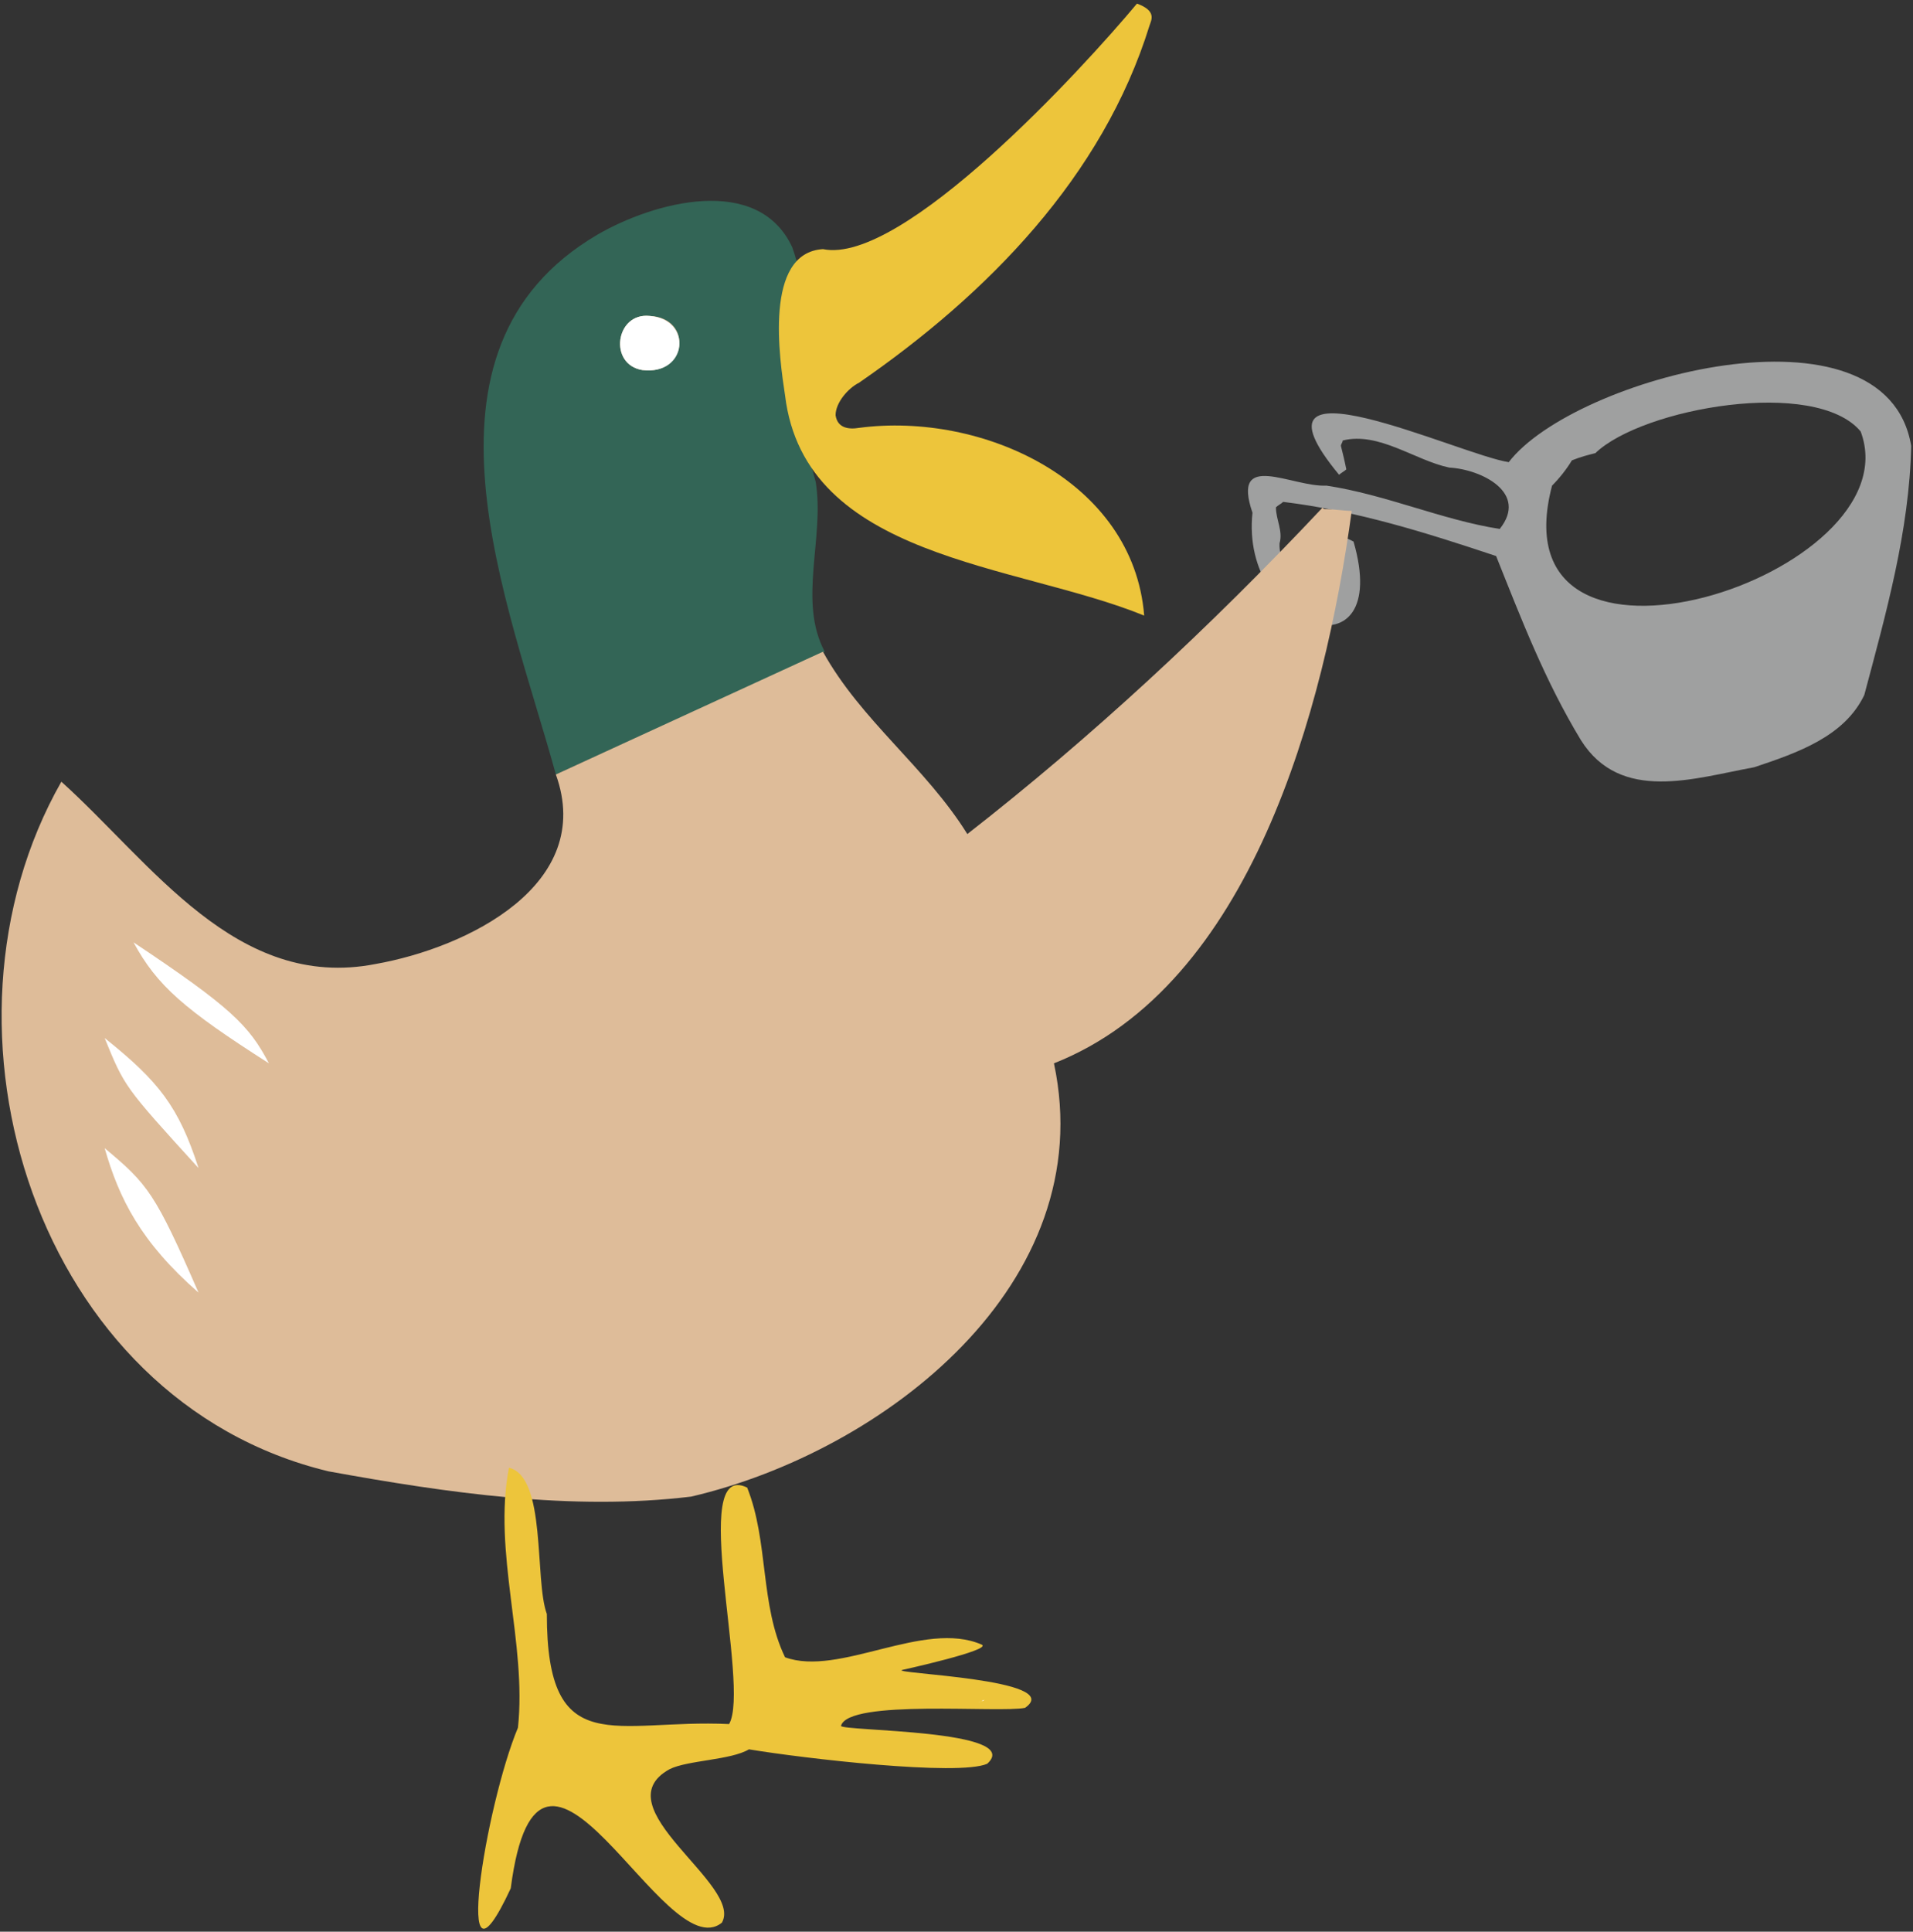
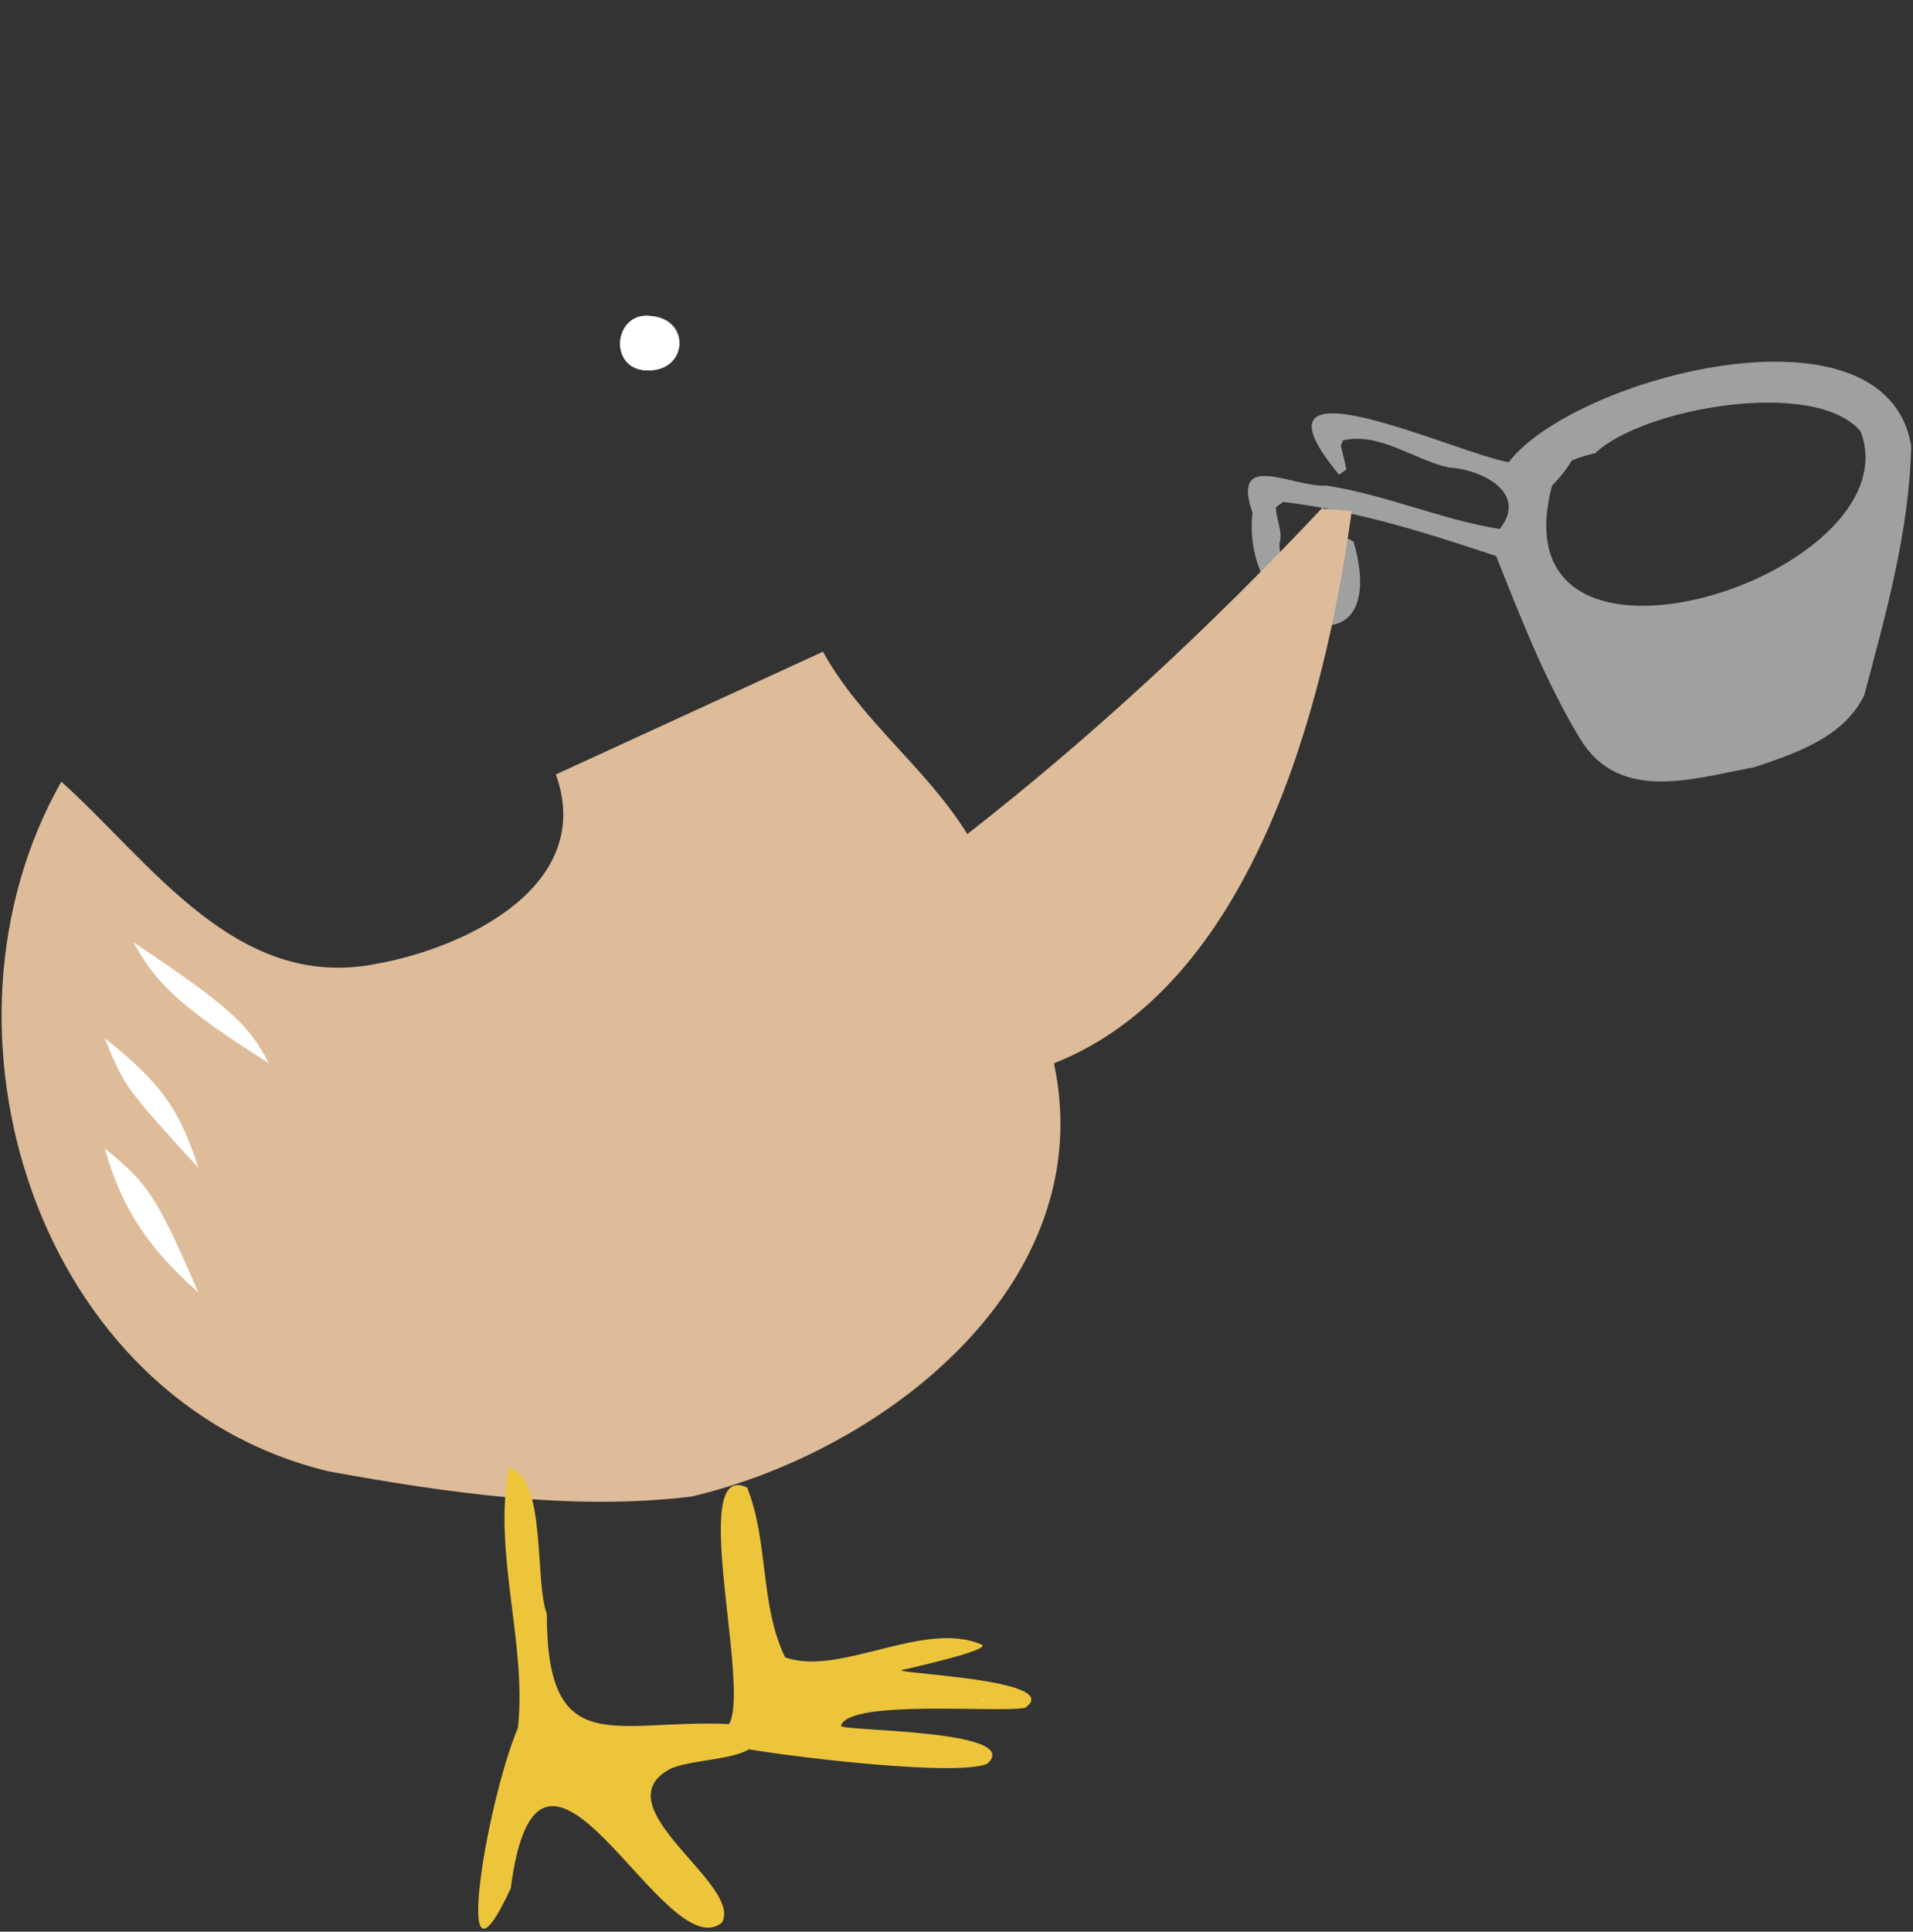
<svg xmlns="http://www.w3.org/2000/svg" version="1.1" id="レイヤー_1" x="0px" y="0px" width="106px" height="107px" viewBox="0 0 106 107" style="enable-background:new 0 0 106 107;" xml:space="preserve">
  <rect x="0" y="0" width="106" height="107" fill="#333333" stroke="none" />
  <style type="text/css">
	.st0{fill:#9FA0A0;}
	.st1{fill-rule:evenodd;clip-rule:evenodd;fill:#336556;}
	.st2{fill-rule:evenodd;clip-rule:evenodd;fill:#DEBC99;}
	.st3{fill-rule:evenodd;clip-rule:evenodd;fill:#EDC53B;}
	.st4{fill-rule:evenodd;clip-rule:evenodd;fill:#FFFFFF;}
</style>
  <g>
    <path class="st0" d="M105.9,24.7c-0.1,4.7-1.4,9.3-2.6,13.8c-1.1,2.3-3.7,3.2-6.1,4c-3.3,0.6-7.4,2-9.6-1.5   c-2-3.3-3.3-6.7-4.7-10.2c-3.9-1.3-7.7-2.5-11.8-3c-0.1,0.1-0.3,0.2-0.4,0.3c0,0.7,0.4,1.3,0.2,2c-0.1,1.8,2.7,5.2,3.3,2   c-0.4-0.9-1-3.1,0.8-2.1c2.2,7.6-6.3,5-5.6-1.6c-1.2-3.5,2.2-1.4,4.1-1.5c3.3,0.5,6.4,1.9,9.6,2.4c1.6-2-1-3.3-2.8-3.4   c-1.9-0.4-3.9-2-5.9-1.5c0,0.1-0.1,0.2-0.1,0.3c0.1,0.4,0.2,0.8,0.3,1.3c-0.1,0.1-0.3,0.2-0.4,0.3c-5.8-7,6.7-1.1,9.4-0.7   C87.2,20.9,104.5,16.3,105.9,24.7z M87.1,25.5c-0.3,0.5-0.7,1-1.1,1.4c-3.3,12.5,20.1,5,17.1-3c-2.5-3-12.1-1.3-14.7,1.2   C88,25.2,87.6,25.3,87.1,25.5z" />
  </g>
  <g>
-     <path class="st1" d="M30.8,42.9c-2.6-9.5-8.6-23.5,2.3-29.9c3.1-1.8,8.9-3.4,10.8,0.7c1.5,4.2,0,8.7,1.3,13c0.5,3.1-1,6.6,0.5,9.4   L30.8,42.9z" />
-     <line class="st2" x1="30.8" y1="42.9" x2="45.7" y2="36.1" />
    <path class="st2" d="M73.4,28.2c0,0-0.1,0-0.1-0.1C67,34.8,60.4,40.9,53.6,46.2c-2.3-3.7-5.9-6.3-8-10.1l-14.8,6.8   c2.2,6.1-4.9,9.6-10,10.5c-7.7,1.5-12.4-5.6-17.4-10.1C-4.4,57,2,77.6,18.2,81.5c6.6,1.2,13.5,2.2,20.1,1.4   c10.7-2.5,22.7-11.8,20.1-24c10.9-4.3,15-19.6,16.5-30.6C74.5,28.3,73.9,28.2,73.4,28.2z" />
    <path class="st2" d="M36,17.5c-1.9-0.2-2.3,2.7-0.4,3C38.1,20.8,38.4,17.6,36,17.5z" />
-     <path class="st3" d="M63.4,34.1c-7.1-2.9-18.8-3.1-19.9-12.2c-0.3-2-1.2-7.9,2.1-8.1C50,14.7,60,3.8,63,0.2   c1.1,0.4,0.8,0.9,0.7,1.2c-2.6,8.4-9,14.9-16.1,19.8c-0.6,0.3-1.3,1.1-1.3,1.8c0.1,0.7,0.7,0.8,1.3,0.7   C54.4,22.8,62.8,26.6,63.4,34.1z" />
    <path class="st3" d="M50,92.5c0,0,5-1.1,4.4-1.4c-3.2-1.4-7.9,1.8-10.9,0.7c-1.4-2.9-0.9-6.4-2.1-9.4c-3.3-1.6,0.2,11-1,13.1   c-6.3-0.3-10.1,2.1-10.1-6.1c-0.7-1.9,0-7.6-2.1-8.1c-0.9,4.7,1,9.7,0.5,14.4c-1.8,4.3-3.7,16-0.4,8.9c1.6-12.3,8.5,4.5,11.7,1.9   c1.2-2.1-6.7-6.4-2.9-8.5c1-0.5,3.4-0.5,4.4-1.1c3,0.5,11.6,1.5,13.2,0.8c2.1-1.9-8.1-1.8-8.1-2.1c0.4-1.5,8.8-0.7,10.2-1   C59.1,93,49.2,92.7,50,92.5z" />
    <path class="st4" d="M54.2,94.3c0.3-0.1,0.5-0.2,0.2-0.1C54.7,94.2,54.4,94.2,54.2,94.3L54.2,94.3z" />
-     <path class="st4" d="M36,17.5c2.4,0.2,2.1,3.3-0.4,3C33.7,20.2,34.1,17.3,36,17.5z" />
+     <path class="st4" d="M36,17.5c2.4,0.2,2.1,3.3-0.4,3C33.7,20.2,34.1,17.3,36,17.5" />
    <path class="st4" d="M14.9,58.9c-4.7-3-6.2-4.3-7.5-6.7C12.8,55.8,13.8,56.8,14.9,58.9z" />
    <path class="st4" d="M11,64.7c-4.1-4.5-4.1-4.5-5.2-7.2C8.8,59.9,9.9,61.3,11,64.7z" />
    <path class="st4" d="M11,71.6c-3.2-2.8-4.4-5.2-5.2-8C8.2,65.6,8.6,66.1,11,71.6z" />
  </g>
</svg>